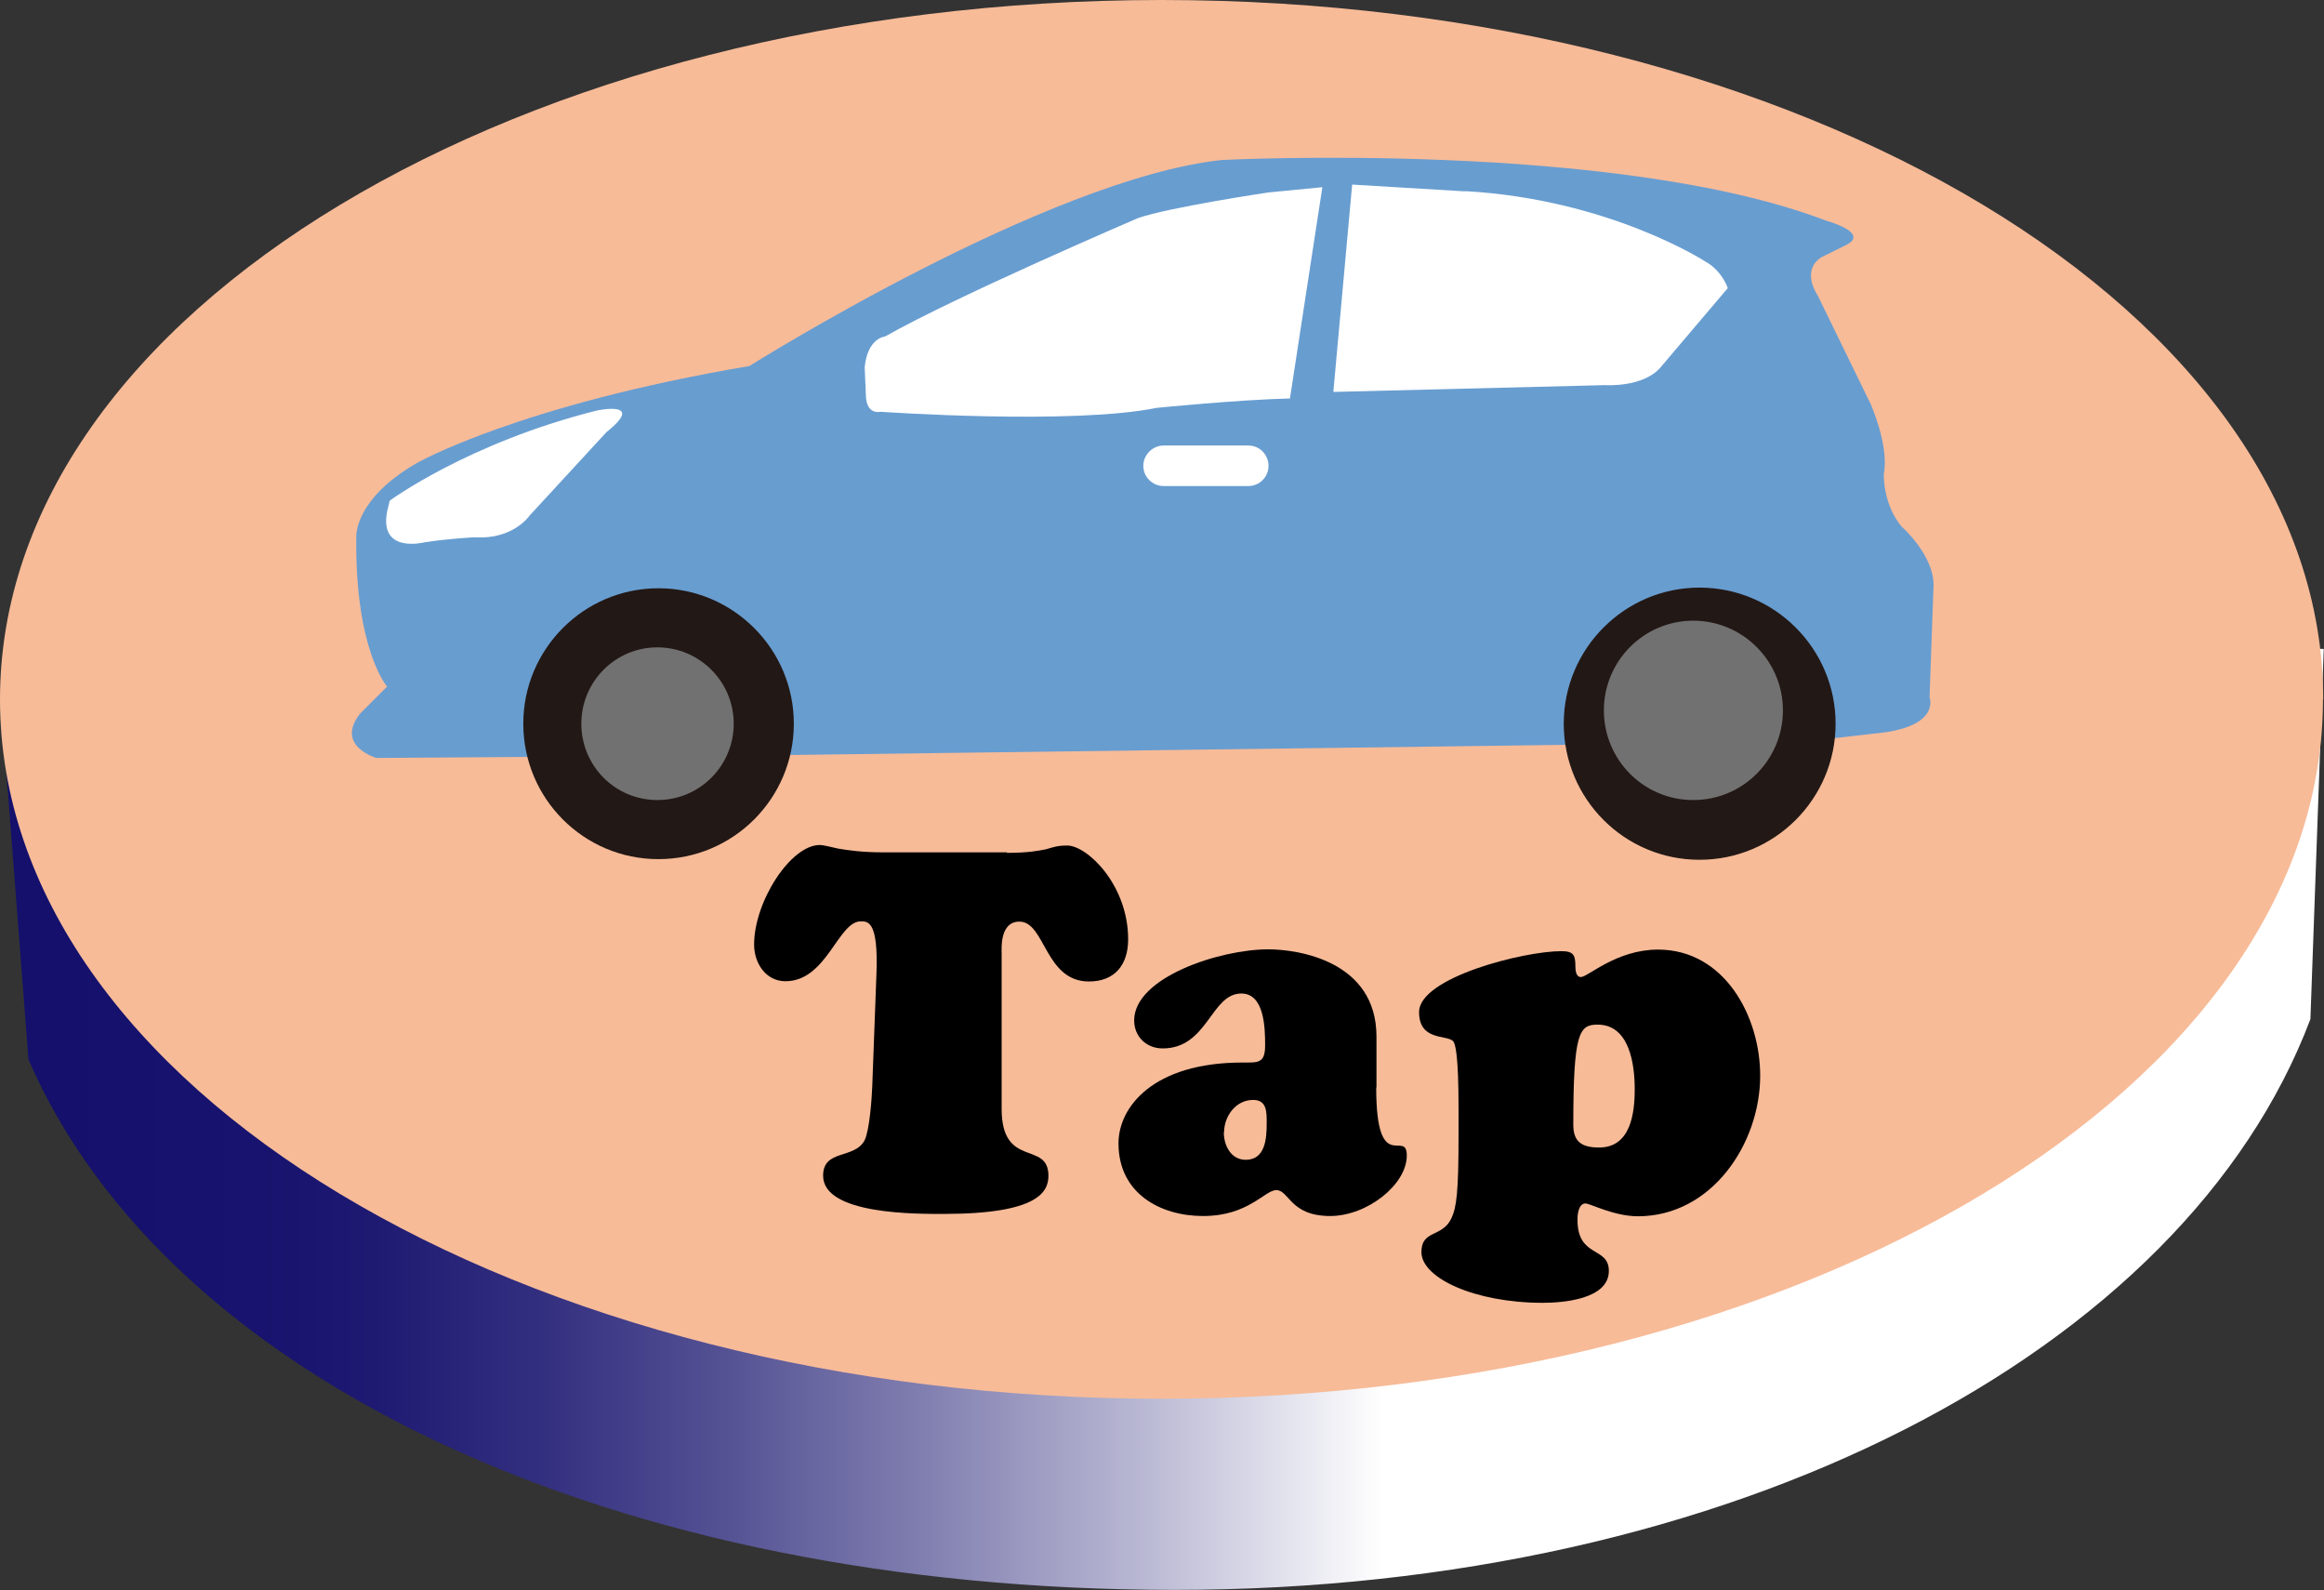
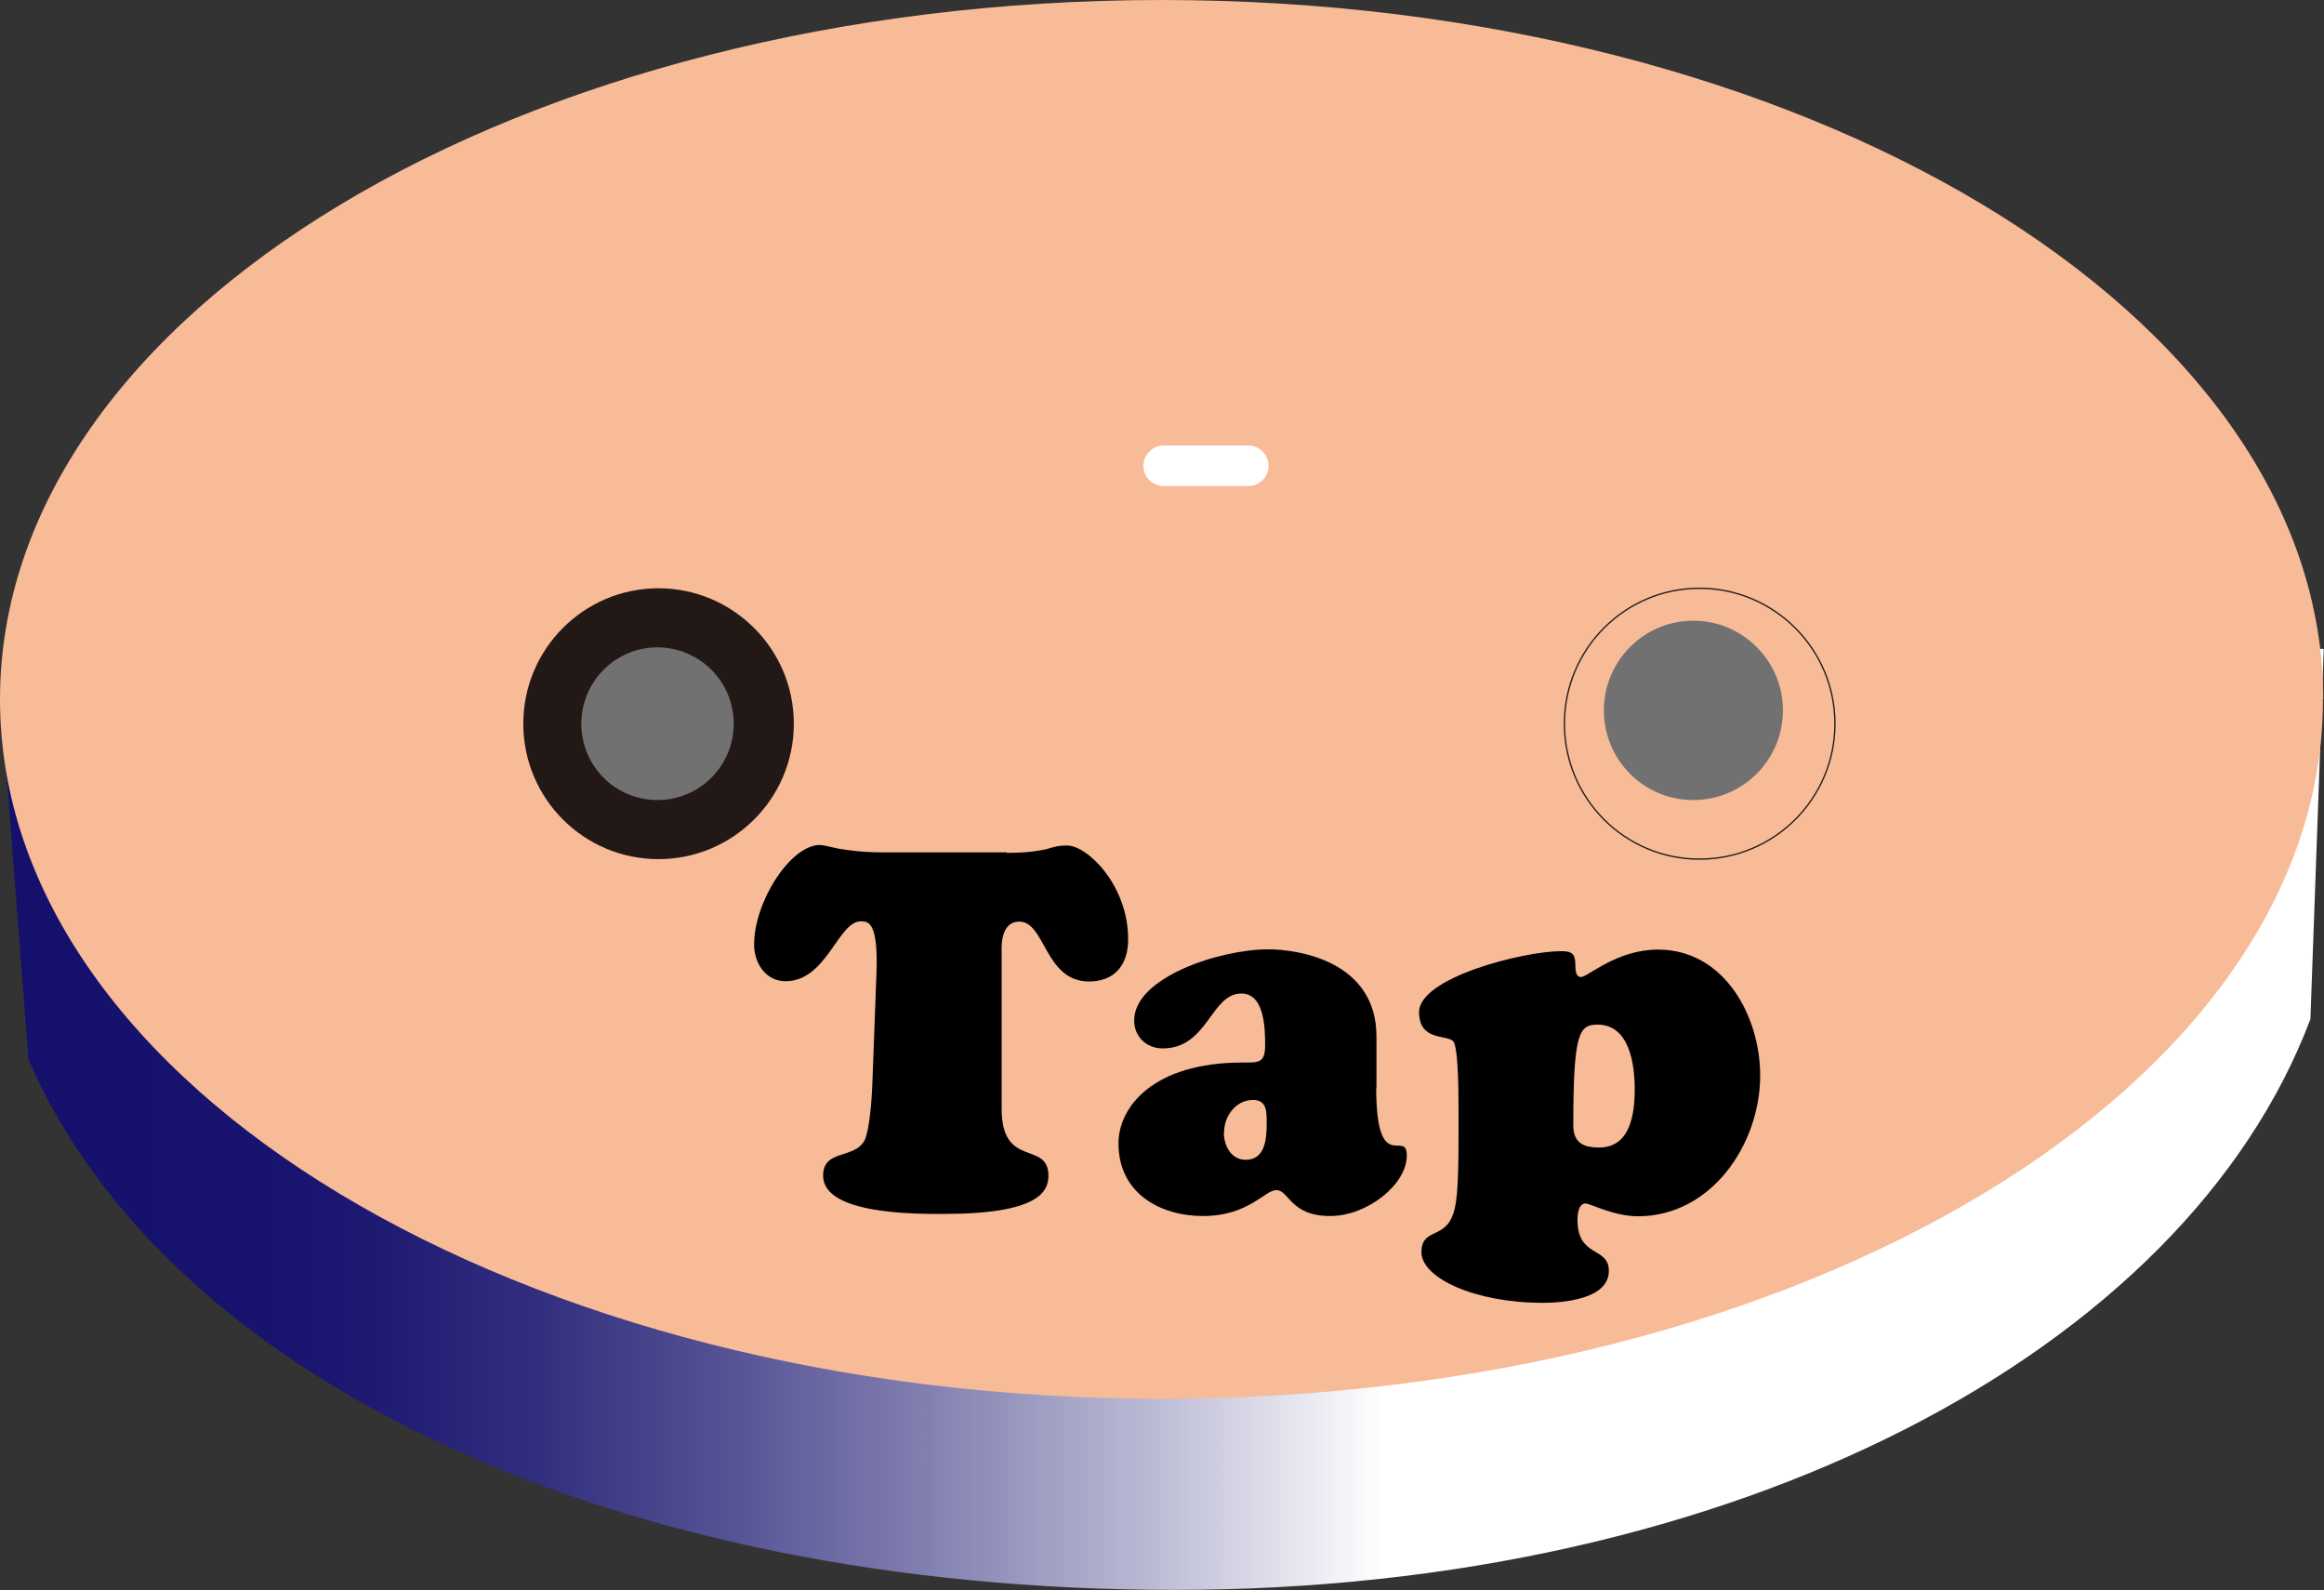
<svg xmlns="http://www.w3.org/2000/svg" id="Layer_2" viewBox="0 0 88.91 60.82">
  <rect x="0" y="0" width="88.91" height="60.82" fill="#333333" stroke="none" />
  <defs>
    <style>.cls-1{stroke:#221815;stroke-miterlimit:10;stroke-width:.05px;}.cls-1,.cls-2{fill:none;}.cls-3{fill:#fff;}.cls-4{fill:url(#_名称未設定グラデーション_203);}.cls-5{fill:#f7bb98;}.cls-6{fill:#221815;}.cls-7{clip-path:url(#clippath);}.cls-8{fill:#689dd0;}.cls-9{fill:#727171;}</style>
    <clipPath id="clippath">
      <path class="cls-2" d="M.06,27.14l1.03,13.39c5.34,12.27,22.49,20.28,43.85,20.28s38.64-9.09,43.45-21.83l.51-14.17L.06,27.14Z" />
    </clipPath>
    <linearGradient id="_名称未設定グラデーション_203" x1="-372.6" y1="279.4" x2="-371.32" y2="279.4" gradientTransform="translate(25853.39 19429.18) scale(69.39 -69.39)" gradientUnits="userSpaceOnUse">
      <stop offset="0" stop-color="#14106c" />
      <stop offset=".03" stop-color="#14106c" />
      <stop offset=".12" stop-color="#17136e" />
      <stop offset=".17" stop-color="#1e1a72" />
      <stop offset=".24" stop-color="#322e7f" />
      <stop offset=".32" stop-color="#535093" />
      <stop offset=".41" stop-color="#817fb0" />
      <stop offset=".51" stop-color="#bcbbd5" />
      <stop offset=".61" stop-color="#fff" />
      <stop offset=".75" stop-color="#fff" />
      <stop offset="1" stop-color="#fff" />
    </linearGradient>
  </defs>
  <g id="_レイヤー_1">
    <g>
      <g class="cls-7">
        <rect class="cls-4" x=".06" y="24.82" width="88.85" height="36" />
      </g>
      <path class="cls-5" d="M88.87,26.75c0,14.78-19.89,26.75-44.44,26.75S0,41.53,0,26.75,19.89,0,44.44,0s44.44,11.98,44.44,26.75" />
      <g>
        <path d="M38.51,32.62c.84,0,1.22-.08,1.52-.14,.27-.08,.43-.14,.8-.14,.76,0,2.33,1.5,2.33,3.59,0,.97-.51,1.61-1.5,1.61-1.69,0-1.67-2.29-2.66-2.29-.76,0-.68,1.05-.68,1.2v5.96c0,2.31,1.79,1.2,1.79,2.56,0,.6-.37,1.46-4,1.46-.99,0-4.62,.04-4.62-1.46,0-1.03,1.2-.62,1.59-1.36,.19-.41,.27-1.57,.29-2.06l.16-4.29c.08-2.04-.33-2.02-.6-2.02-.87,0-1.3,2.29-2.88,2.29-.76,0-1.2-.7-1.2-1.4,0-1.65,1.4-3.81,2.51-3.81,.14,0,.35,.06,.72,.14,.37,.06,.89,.14,1.67,.14h4.78Z" />
        <path d="M52.65,41.6c0,3.42,1.17,1.55,1.17,2.6,0,1.11-1.52,2.31-2.93,2.31-1.54,0-1.57-.99-2.06-.99-.23,0-.49,.25-.91,.49-.43,.25-1.01,.5-1.9,.5-1.61,0-3.23-.85-3.23-2.78,0-1.38,1.32-3.09,4.74-3.09,.6,0,.87,.04,.87-.66,0-.64-.02-1.98-.91-1.98-1.17,0-1.28,2.1-3.01,2.1-.62,0-1.09-.45-1.09-1.07,0-1.65,3.28-2.72,5.13-2.72,1.11,0,4.14,.43,4.14,3.34v1.94Zm-5.83,1.71c0,.5,.27,1.05,.84,1.05,.74,0,.8-.8,.8-1.38,0-.43,.02-.91-.52-.91-.66,0-1.11,.62-1.11,1.24Z" />
        <path d="M55.8,42.4c0-2.04-.12-2.49-.21-2.58-.25-.25-1.3,0-1.3-1.11,0-1.32,4-2.33,5.44-2.33,.47,0,.54,.15,.54,.58,0,.14,.02,.41,.21,.41,.27,0,1.36-1.05,2.95-1.05,2.54,0,3.91,2.55,3.91,4.82,0,2.6-1.85,5.38-4.68,5.38-.91,0-1.83-.49-2-.49-.27,0-.31,.41-.31,.62,0,1.48,1.2,1.01,1.2,1.96,0,1.09-1.77,1.22-2.53,1.22-2.6,0-4.64-.95-4.64-1.94,0-.87,.8-.54,1.15-1.3,.19-.41,.27-.97,.27-3.13v-1.07Zm5.32-3.21c-.7,0-.93,.29-.93,3.83,0,.64,.31,.87,.99,.87,1.2,0,1.36-1.3,1.36-2.23s-.19-2.47-1.42-2.47Z" />
      </g>
      <g>
-         <path class="cls-8" d="M68.98,28.37l-39.75,.52-14.83,.1s-1.6-.46-.62-1.7l1.03-1.03s-1.23-1.39-1.18-5.72c0,0-.1-1.44,2.32-2.83,0,0,3.86-2.21,12.72-3.71,0,0,11.38-7.16,18.07-7.88,0,0,15.04-.77,23.12,2.32,0,0,1.7,.46,.77,.93l-.93,.46s-.83,.41-.15,1.49l2.01,4.12s.72,1.6,.51,2.68c0,0-.05,1.13,.67,2.01,0,0,1.29,1.13,1.23,2.32l-.15,4.22s.41,1.03-1.7,1.34l-3.14,.36Z" />
        <path class="cls-3" d="M47.76,18.59h-3.24c-.43,0-.78-.35-.78-.77s.35-.78,.78-.78h3.24c.43,0,.77,.35,.77,.78s-.35,.77-.77,.77" />
        <path class="cls-6" d="M30.37,27.68c0,2.86-2.32,5.18-5.18,5.18s-5.17-2.32-5.17-5.18,2.32-5.18,5.17-5.18,5.18,2.32,5.18,5.18" />
        <path class="cls-9" d="M28.07,27.68c0,1.61-1.3,2.92-2.92,2.92s-2.91-1.31-2.91-2.92,1.3-2.92,2.91-2.92,2.92,1.31,2.92,2.92" />
        <path class="cls-1" d="M70.2,27.68c0,2.86-2.32,5.18-5.18,5.18s-5.17-2.32-5.17-5.18,2.32-5.18,5.17-5.18,5.18,2.32,5.18,5.18Z" />
-         <path class="cls-6" d="M70.2,27.68c0,2.86-2.32,5.18-5.18,5.18s-5.17-2.32-5.17-5.18,2.32-5.18,5.17-5.18,5.18,2.32,5.18,5.18" />
-         <path class="cls-3" d="M56.05,7.31c5.51,.31,9.17,2.68,9.17,2.68,.67,.36,.88,1.03,.88,1.03l-2.58,3.04c-.67,.77-2.11,.67-2.11,.67l-10.4,.26,.72-7.93,4.33,.26Zm-5.46-.15l-2.06,.2s-3.82,.57-4.99,.98c0,0-6.95,2.98-9.68,4.53,0,0-.67,.05-.78,1.18l.05,1.13s0,.67,.57,.57c0,0,7.31,.51,10.55-.15,0,0,3.09-.31,5.1-.36l1.24-8.08ZM14.81,19.57c-.31,1.6,1.39,1.18,1.39,1.18,.93-.15,1.95-.2,1.95-.2,1.49,.1,2.11-.83,2.11-.83l2.94-3.19c1.54-1.23-.36-.83-.36-.83-4.94,1.24-7.93,3.45-7.93,3.45l-.1,.41Z" />
        <path class="cls-9" d="M68.21,27.17c0,1.89-1.53,3.43-3.43,3.43s-3.42-1.54-3.42-3.43,1.53-3.43,3.42-3.43,3.43,1.54,3.43,3.43" />
      </g>
    </g>
  </g>
</svg>